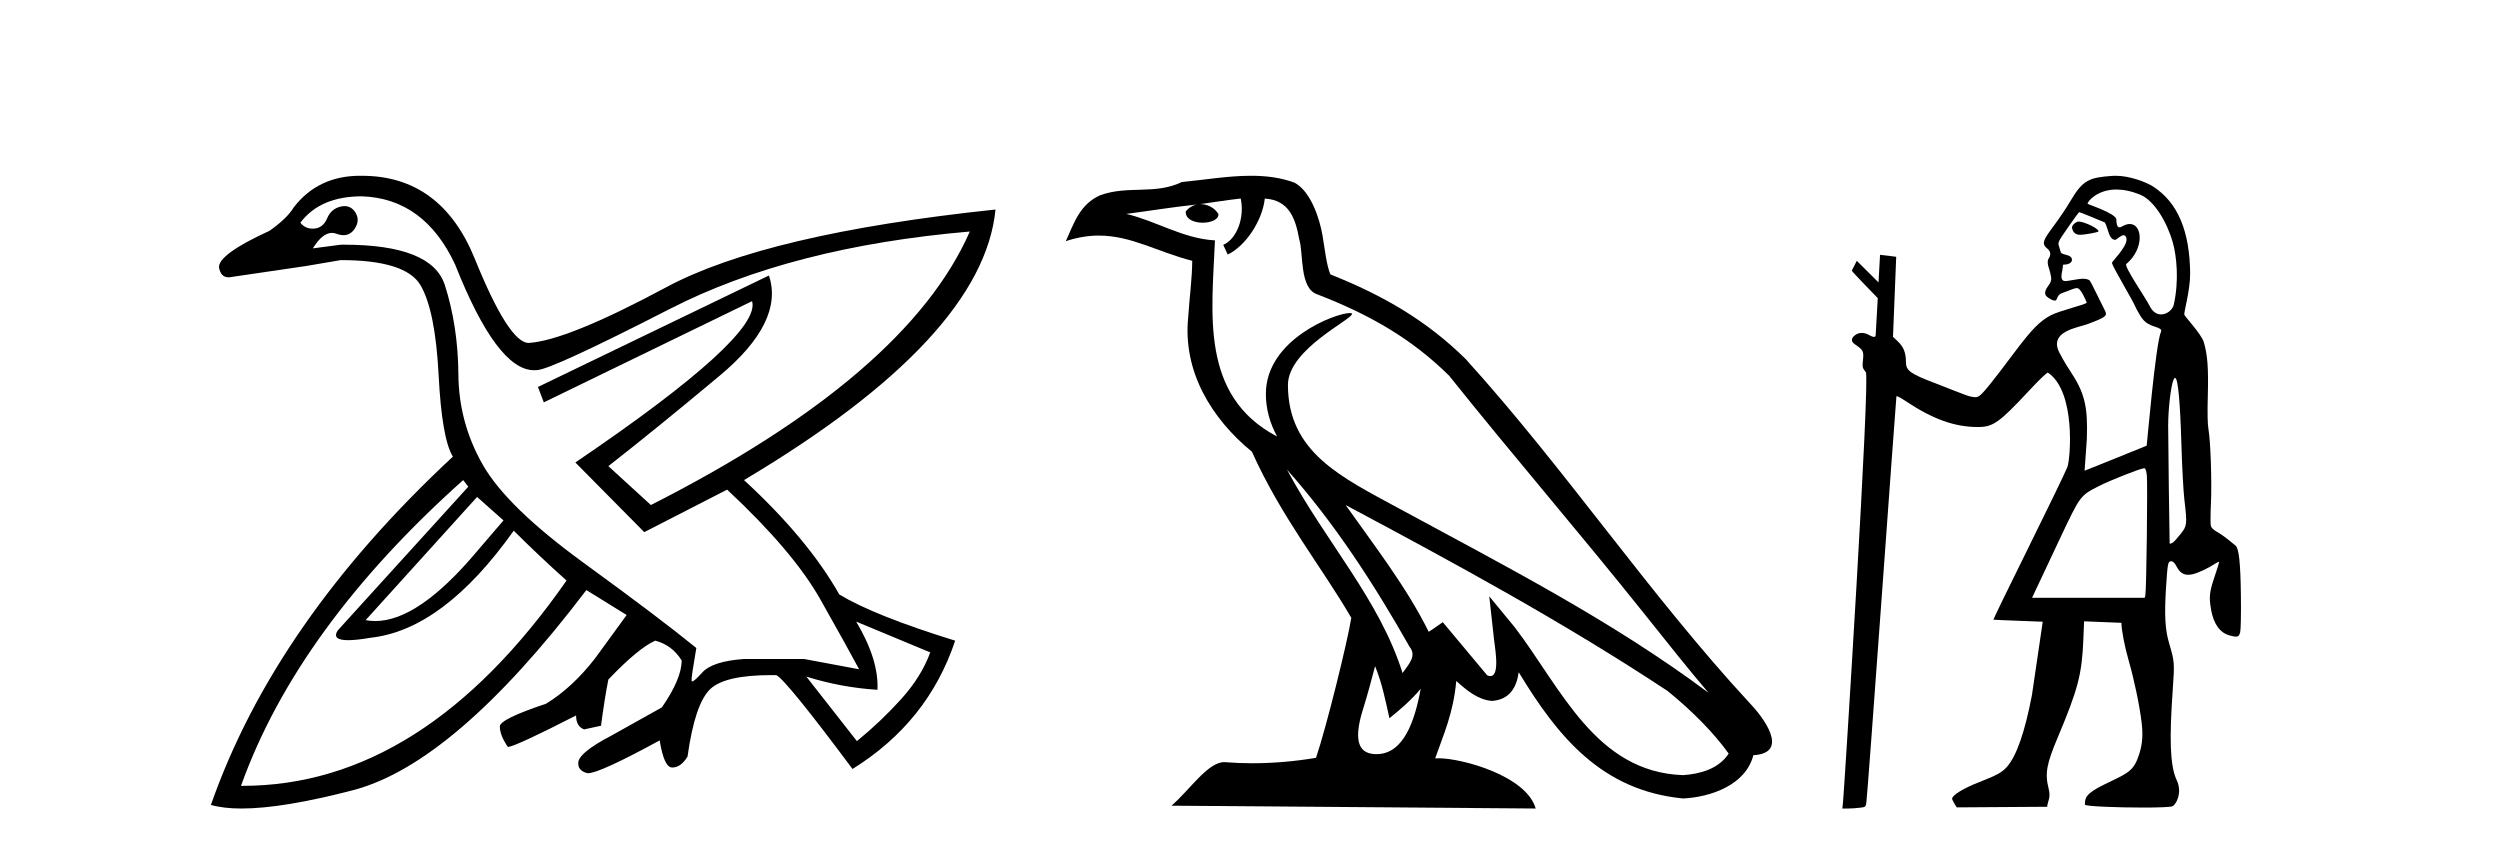
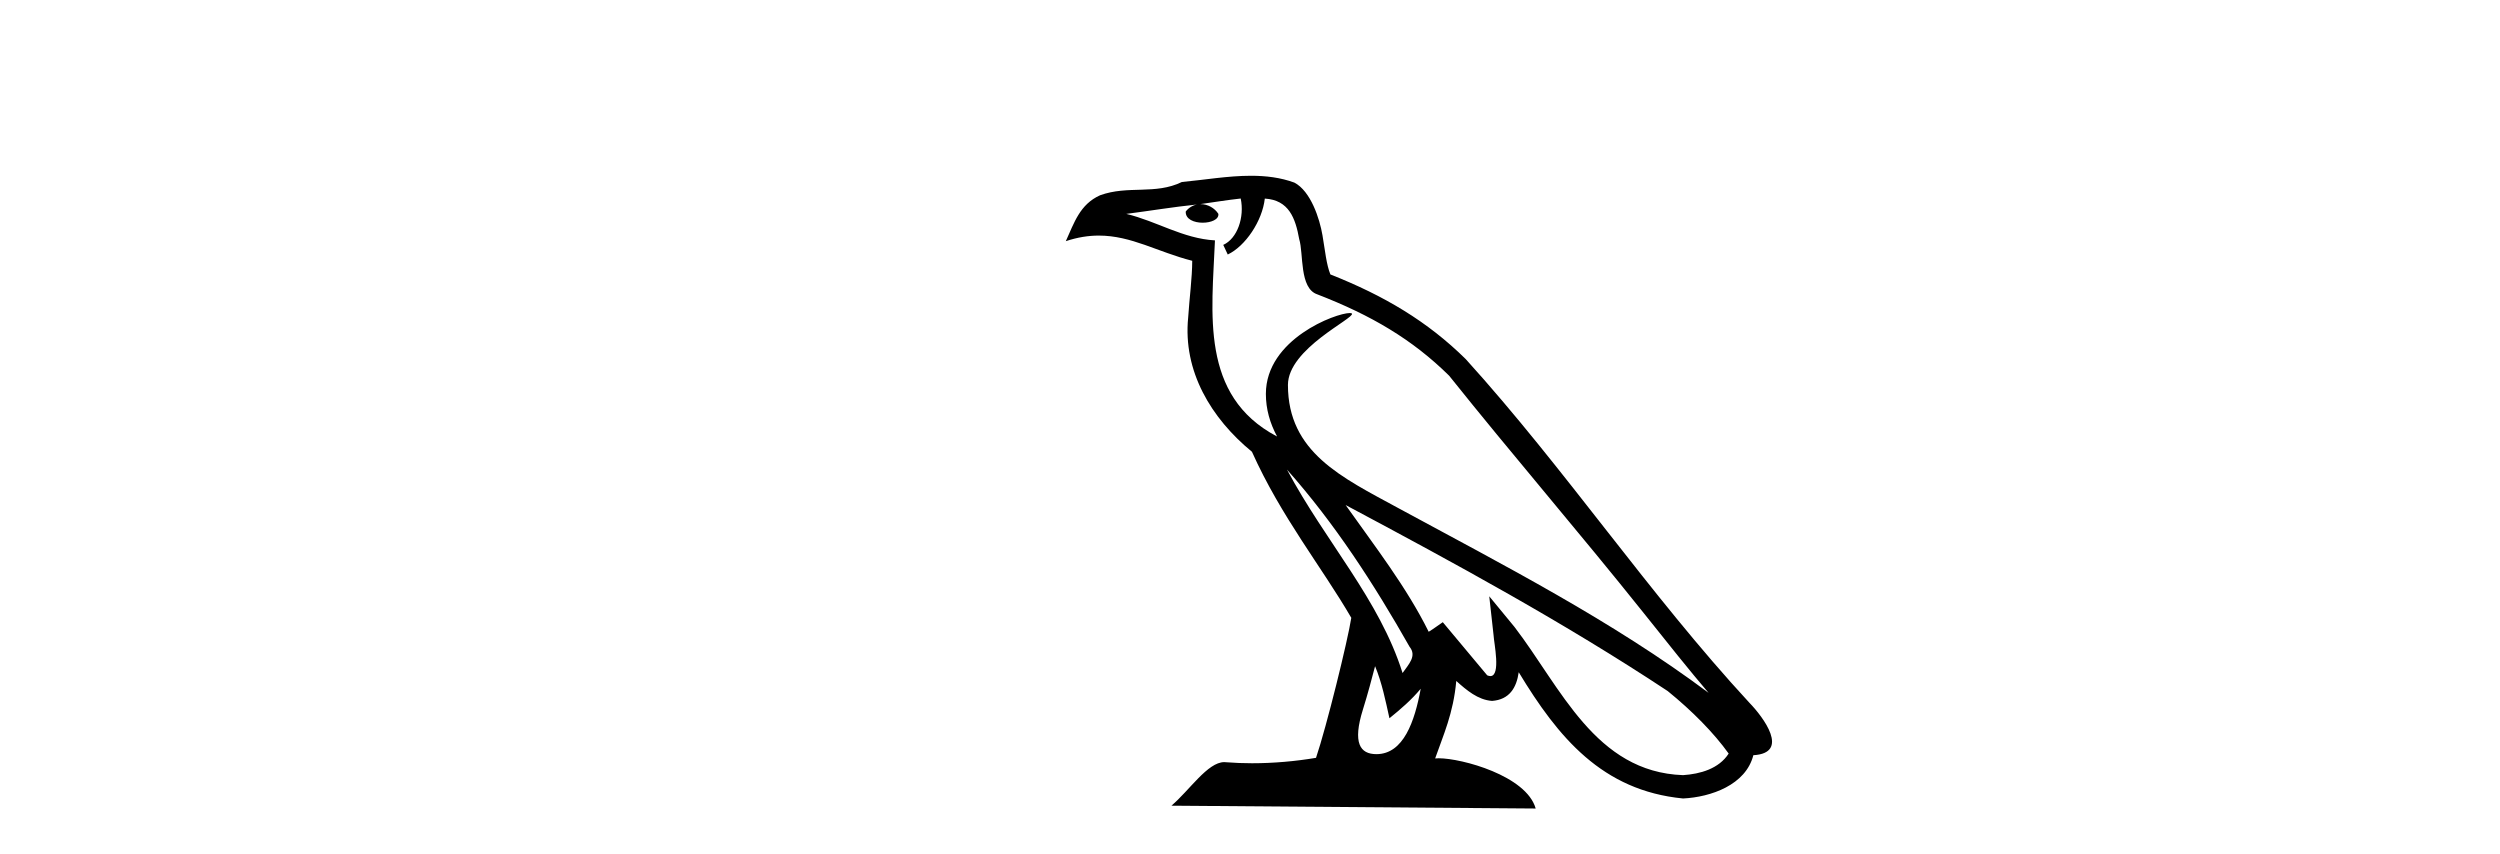
<svg xmlns="http://www.w3.org/2000/svg" width="120.0" height="41.0">
-   <path d="M 22.9 23.854 L 24.168 24.98 L 22.9 26.458 Q 20.087 29.81 18.011 29.81 Q 17.776 29.81 17.551 29.767 L 22.9 23.854 ZM 17.375 9.423 Q 20.366 9.529 21.845 12.696 Q 23.854 17.77 25.632 17.77 Q 25.692 17.77 25.751 17.765 Q 25.758 17.765 25.766 17.765 Q 26.418 17.765 32.157 14.826 Q 37.964 11.852 46.552 11.113 L 46.552 11.113 Q 43.525 18.011 31.242 24.241 L 29.201 22.375 Q 31.453 20.616 34.55 18.029 Q 37.648 15.442 36.909 13.224 L 36.909 13.224 L 25.822 18.574 L 26.103 19.313 L 36.099 14.456 L 36.099 14.456 Q 36.592 16.11 27.617 22.199 L 30.925 25.543 L 34.902 23.502 Q 38.07 26.458 39.372 28.763 Q 40.675 31.069 41.238 32.125 L 38.598 31.632 L 35.712 31.632 Q 34.198 31.738 33.706 32.283 Q 33.324 32.706 33.227 32.706 Q 33.199 32.706 33.195 32.67 Q 33.178 32.512 33.424 31.104 Q 31.7 29.696 28.022 27.021 Q 24.343 24.346 23.182 22.323 Q 22.021 20.299 22.003 17.976 Q 21.985 15.653 21.352 13.682 Q 20.729 11.745 16.506 11.745 Q 16.43 11.745 16.354 11.746 L 15.016 11.922 L 15.016 11.922 Q 15.474 11.179 15.932 11.179 Q 16.037 11.179 16.143 11.218 Q 16.33 11.288 16.489 11.288 Q 16.806 11.288 17.005 11.007 Q 17.304 10.585 17.058 10.197 Q 16.864 9.893 16.54 9.893 Q 16.452 9.893 16.354 9.916 Q 15.896 10.021 15.703 10.479 Q 15.509 10.937 15.087 10.972 Q 15.045 10.975 15.004 10.975 Q 14.64 10.975 14.418 10.69 Q 15.368 9.423 17.375 9.423 ZM 41.097 29.837 L 44.652 31.315 Q 44.229 32.477 43.262 33.55 Q 42.294 34.624 41.132 35.574 L 38.704 32.477 L 38.704 32.477 Q 40.393 33.005 42.118 33.11 Q 42.188 31.667 41.097 29.837 ZM 22.232 23.044 L 22.478 23.361 L 16.213 30.259 Q 15.908 30.729 16.714 30.729 Q 17.117 30.729 17.797 30.611 Q 21.281 30.224 24.66 25.473 Q 25.857 26.669 27.194 27.866 Q 20.32 37.721 11.629 37.721 Q 11.598 37.721 11.567 37.721 Q 14.277 30.154 22.232 23.044 ZM 17.283 8.437 Q 15.271 8.437 14.101 9.951 Q 13.785 10.479 12.94 11.077 Q 10.476 12.204 10.511 12.837 Q 10.6 13.311 10.964 13.311 Q 11.032 13.311 11.11 13.295 Q 13.045 13.013 14.7 12.767 L 16.354 12.485 Q 19.486 12.485 20.19 13.699 Q 20.894 14.914 21.053 17.993 Q 21.211 21.073 21.739 21.918 Q 13.186 29.872 10.124 38.636 Q 10.72 38.809 11.594 38.809 Q 13.56 38.809 16.935 37.932 Q 21.809 36.665 28.145 28.324 L 30.08 29.52 L 28.567 31.597 Q 27.476 33.005 26.209 33.779 Q 23.992 34.518 23.992 34.87 Q 23.992 35.292 24.379 35.856 Q 24.766 35.82 27.652 34.342 Q 27.652 34.87 28.039 35.011 L 28.849 34.835 Q 29.025 33.497 29.201 32.617 Q 30.644 31.104 31.453 30.752 Q 32.263 30.963 32.72 31.702 Q 32.72 32.582 31.77 33.955 L 29.377 35.292 Q 27.687 36.172 27.758 36.665 Q 27.758 36.982 28.162 37.105 Q 28.19 37.113 28.23 37.113 Q 28.778 37.113 31.664 35.539 Q 31.876 36.841 32.263 36.841 Q 32.685 36.841 33.002 36.313 Q 33.354 33.779 34.093 33.075 Q 34.797 32.405 37.033 32.405 Q 37.145 32.405 37.261 32.406 Q 37.718 32.617 40.921 36.911 Q 44.546 34.659 45.848 30.752 Q 41.977 29.555 40.287 28.535 Q 38.774 25.86 35.712 23.044 Q 47.186 16.216 47.784 10.057 L 47.784 10.057 Q 36.768 11.218 31.981 13.787 Q 27.194 16.357 25.364 16.462 Q 24.414 16.427 22.795 12.432 Q 21.176 8.438 17.375 8.438 Q 17.328 8.437 17.283 8.437 Z" style="fill:#000000;stroke:none" />
  <path d="M 61.774 22.54 L 61.774 22.54 C 64.068 25.118 65.968 28.06 67.661 31.048 C 68.017 31.486 67.616 31.888 67.323 32.305 C 66.207 28.763 63.64 26.03 61.774 22.54 ZM 59.554 9.529 C 59.745 10.422 59.393 11.451 58.716 11.755 L 58.932 12.217 C 59.778 11.815 60.59 10.612 60.711 9.532 C 61.866 9.601 62.181 10.47 62.362 11.479 C 62.578 12.168 62.359 13.841 63.233 14.13 C 65.813 15.129 67.785 16.285 69.556 18.031 C 72.61 21.852 75.803 25.552 78.858 29.376 C 80.045 30.865 81.13 32.228 82.012 33.257 C 77.372 29.789 72.189 27.136 67.103 24.38 C 64.4 22.911 61.821 21.71 61.821 18.477 C 61.821 16.738 65.026 15.281 64.893 15.055 C 64.882 15.035 64.845 15.026 64.786 15.026 C 64.129 15.026 60.762 16.274 60.762 18.907 C 60.762 19.637 60.957 20.313 61.296 20.944 C 61.291 20.944 61.286 20.943 61.281 20.943 C 57.588 18.986 58.174 15.028 58.318 11.538 C 56.783 11.453 55.519 10.616 54.062 10.267 C 55.192 10.121 56.319 9.933 57.452 9.816 L 57.452 9.816 C 57.239 9.858 57.045 9.982 56.915 10.154 C 56.897 10.526 57.318 10.69 57.728 10.69 C 58.128 10.69 58.518 10.534 58.481 10.264 C 58.3 9.982 57.97 9.799 57.632 9.799 C 57.622 9.799 57.613 9.799 57.603 9.799 C 58.166 9.719 58.917 9.599 59.554 9.529 ZM 66.004 31.976 C 66.335 32.78 66.506 33.632 66.693 34.476 C 67.231 34.04 67.753 33.593 68.194 33.06 L 68.194 33.06 C 67.907 34.623 67.37 36.199 66.069 36.199 C 65.281 36.199 64.916 35.667 65.421 34.054 C 65.659 33.293 65.849 32.566 66.004 31.976 ZM 64.59 24.242 L 64.59 24.242 C 69.856 27.047 75.07 29.879 80.05 33.171 C 81.223 34.122 82.268 35.181 82.976 36.172 C 82.507 36.901 81.613 37.152 80.787 37.207 C 76.572 37.06 74.922 32.996 72.695 30.093 L 71.484 28.622 L 71.693 30.507 C 71.707 30.846 72.055 32.452 71.537 32.452 C 71.492 32.452 71.442 32.44 71.385 32.415 L 69.254 29.865 C 69.026 30.015 68.812 30.186 68.577 30.325 C 67.52 28.187 65.973 26.196 64.59 24.242 ZM 60.045 8.437 C 58.939 8.437 57.805 8.636 56.73 8.736 C 55.448 9.361 54.149 8.884 52.804 9.373 C 51.833 9.809 51.561 10.693 51.159 11.576 C 51.731 11.386 52.252 11.308 52.743 11.308 C 54.31 11.308 55.571 12.097 57.227 12.518 C 57.224 13.349 57.094 14.292 57.032 15.242 C 56.775 17.816 58.132 20.076 60.093 21.685 C 61.498 24.814 63.443 27.214 64.862 29.655 C 64.692 30.752 63.672 34.89 63.169 36.376 C 62.183 36.542 61.131 36.636 60.097 36.636 C 59.679 36.636 59.265 36.62 58.858 36.588 C 58.827 36.584 58.796 36.582 58.764 36.582 C 57.966 36.582 57.089 37.945 56.228 38.673 L 73.713 38.809 C 73.267 37.233 70.16 36.397 69.056 36.397 C 68.993 36.397 68.936 36.399 68.887 36.405 C 69.276 35.29 69.762 34.243 69.901 32.686 C 70.389 33.123 70.936 33.595 71.619 33.644 C 72.454 33.582 72.793 33.011 72.899 32.267 C 74.791 35.396 76.906 37.951 80.787 38.327 C 82.128 38.261 83.799 37.675 84.161 36.25 C 85.94 36.149 84.635 34.416 83.975 33.737 C 79.135 28.498 75.139 22.517 70.356 17.238 C 68.514 15.421 66.435 14.192 63.859 13.173 C 63.667 12.702 63.604 12.032 63.479 11.295 C 63.343 10.491 62.914 9.174 62.13 8.765 C 61.462 8.519 60.759 8.437 60.045 8.437 Z" style="fill:#000000;stroke:none" />
-   <path d="M 99.774 10.635 C 99.752 10.635 99.732 10.638 99.716 10.643 C 99.597 10.681 99.459 10.821 99.456 10.907 C 99.455 10.932 99.482 11.24 99.787 11.267 C 99.803 11.269 99.821 11.269 99.841 11.269 C 100.11 11.269 100.691 11.145 100.716 11.121 C 100.824 11.013 100.059 10.635 99.774 10.635 ZM 101.59 9.097 C 101.914 9.097 102.297 9.167 102.74 9.35 C 103.401 9.623 104.021 10.665 104.294 11.638 C 104.483 12.311 104.596 13.481 104.343 14.618 C 104.287 14.868 104.018 15.092 103.734 15.092 C 103.533 15.092 103.325 14.979 103.182 14.682 C 103.015 14.333 101.934 12.78 102.063 12.671 C 102.937 11.933 102.846 10.752 102.229 10.752 C 102.117 10.752 101.987 10.791 101.843 10.878 C 101.802 10.903 101.767 10.914 101.738 10.914 C 101.591 10.914 101.586 10.638 101.586 10.54 C 101.585 10.244 100.201 9.81 100.201 9.777 C 100.201 9.682 100.65 9.097 101.59 9.097 ZM 99.797 10.182 C 99.849 10.182 101.032 10.678 101.032 10.678 C 101.2 10.956 101.211 11.512 101.536 11.512 C 101.588 11.512 101.795 11.29 101.934 11.29 C 101.961 11.29 101.985 11.298 102.005 11.318 C 102.337 11.643 101.376 12.523 101.376 12.615 C 101.376 12.779 102.357 14.363 102.564 14.86 C 102.821 15.328 102.94 15.518 103.402 15.669 C 103.632 15.744 103.782 15.803 103.731 15.912 C 103.47 16.474 103.05 21.383 103.041 21.393 C 103.032 21.403 100.06 22.595 100.06 22.595 L 100.167 21.092 C 100.226 19.51 100.066 18.854 99.361 17.795 C 99.12 17.434 98.908 17.039 98.853 16.932 C 98.318 15.899 99.743 15.73 100.216 15.552 C 101.124 15.21 101.179 15.162 101.011 14.855 C 100.966 14.773 100.364 13.531 100.316 13.476 C 100.258 13.411 100.131 13.378 99.958 13.378 C 99.818 13.378 99.237 13.493 99.155 13.493 C 98.978 13.493 98.901 13.39 98.983 13.021 C 99.049 12.723 98.974 12.699 99.101 12.699 C 99.294 12.699 99.454 12.599 99.454 12.478 C 99.454 12.344 99.36 12.27 99.125 12.22 C 99.022 12.198 98.93 12.15 98.921 12.115 C 98.912 12.079 98.874 11.954 98.837 11.839 C 98.77 11.628 98.77 11.628 99.263 10.918 C 99.534 10.527 99.774 10.196 99.796 10.183 C 99.796 10.182 99.797 10.182 99.797 10.182 ZM 104.402 18.139 C 104.543 18.139 104.647 19.236 104.71 21.411 C 104.74 22.426 104.803 23.583 104.85 23.983 C 104.989 25.168 104.981 25.241 104.674 25.625 C 104.531 25.805 104.373 25.984 104.325 26.023 C 104.269 26.067 104.205 26.095 104.169 26.095 C 104.154 26.095 104.144 26.09 104.143 26.079 C 104.134 26.03 104.073 21.11 104.072 20.442 C 104.072 19.664 104.193 18.585 104.319 18.253 C 104.348 18.177 104.376 18.139 104.402 18.139 ZM 102.921 22.476 C 102.983 22.476 103.018 22.568 103.047 22.801 C 103.092 23.156 103.029 28.359 102.977 28.566 L 102.946 28.693 L 97.539 28.693 L 98.883 25.839 C 99.859 23.775 99.847 23.792 100.743 23.334 C 101.287 23.055 102.758 22.476 102.921 22.476 ZM 101.549 8.437 C 101.491 8.437 101.433 8.439 101.376 8.443 C 100.289 8.523 99.974 8.631 99.374 9.659 C 99.199 9.961 98.839 10.495 98.576 10.846 C 98.079 11.51 98.019 11.671 98.197 11.867 C 98.262 11.939 98.548 12.082 98.336 12.408 C 98.206 12.608 98.393 12.956 98.412 13.097 C 98.437 13.281 98.54 13.423 98.329 13.702 C 98.048 14.073 98.181 14.203 98.338 14.305 C 98.462 14.385 98.552 14.429 98.642 14.429 C 98.77 14.429 98.7 14.156 98.989 14.063 C 99.326 13.954 99.542 13.829 99.7 13.829 C 99.887 13.829 100.14 14.467 100.162 14.522 C 100.195 14.606 98.889 14.896 98.429 15.139 C 97.912 15.413 97.516 15.817 96.703 16.902 C 95.643 18.318 95.185 18.886 95.015 18.997 C 94.945 19.043 94.894 19.065 94.815 19.065 C 94.754 19.065 94.675 19.052 94.556 19.027 C 94.383 18.991 93.225 18.52 92.898 18.397 C 91.689 17.939 91.485 17.791 91.485 17.373 C 91.485 16.939 91.375 16.656 91.105 16.397 L 90.864 16.166 L 91.018 12.326 C 91.009 12.317 90.242 12.231 90.242 12.231 L 90.169 13.556 L 89.127 12.519 L 88.886 12.989 C 88.886 13.033 90.133 14.31 90.133 14.31 L 90.033 16.075 C 90.029 16.146 89.997 16.172 89.951 16.172 C 89.879 16.172 89.771 16.111 89.676 16.061 C 89.573 16.008 89.467 15.981 89.365 15.981 C 89.244 15.981 89.13 16.019 89.035 16.094 C 88.845 16.243 88.845 16.396 89.034 16.525 C 89.437 16.802 89.465 16.855 89.424 17.266 C 89.387 17.631 89.392 17.654 89.56 17.865 C 89.77 18.13 88.526 37.918 88.464 38.513 L 88.433 38.809 L 88.702 38.809 C 88.849 38.809 89.101 38.793 89.261 38.773 C 89.543 38.74 89.553 38.732 89.584 38.534 C 89.65 38.119 91.011 19.04 91.029 19.018 C 91.031 19.017 91.033 19.016 91.037 19.016 C 91.082 19.016 91.272 19.119 91.485 19.261 C 92.788 20.126 93.825 20.497 94.939 20.497 C 94.944 20.497 94.949 20.497 94.954 20.497 C 95.671 20.495 95.964 20.286 97.39 18.758 C 97.893 18.219 98.238 17.887 98.299 17.887 C 98.301 17.887 98.303 17.888 98.304 17.889 C 99.65 18.794 99.383 22.036 99.233 22.421 C 99.142 22.654 98.302 24.392 97.365 26.284 C 96.428 28.175 95.671 29.733 95.683 29.745 C 95.695 29.756 98.051 29.842 98.051 29.842 L 97.534 33.359 C 97.192 35.142 96.796 36.281 96.338 36.803 C 96.104 37.07 95.833 37.22 95.018 37.536 C 94.264 37.828 93.727 38.153 93.701 38.332 C 93.692 38.396 93.925 38.754 93.925 38.754 L 98.265 38.725 C 98.288 38.432 98.452 38.309 98.333 37.847 C 98.144 37.108 98.247 36.643 98.774 35.39 C 99.743 33.088 99.931 32.372 100 30.713 L 100.037 29.823 L 101.828 29.895 C 101.828 30.227 101.986 31.052 102.171 31.686 C 102.437 32.598 102.713 33.925 102.803 34.726 C 102.879 35.403 102.82 35.876 102.588 36.456 C 102.343 37.067 101.988 37.175 100.998 37.659 C 100.095 38.1 100.077 38.312 100.076 38.623 C 100.076 38.706 101.648 38.763 102.872 38.763 C 103.573 38.763 104.16 38.744 104.272 38.702 C 104.44 38.638 104.772 38.061 104.484 37.453 C 104.146 36.737 104.133 35.38 104.289 33.151 C 104.384 31.803 104.381 31.769 104.115 30.866 C 103.924 30.216 103.886 29.524 103.969 28.213 C 104.046 27.015 104.06 26.941 104.222 26.941 C 104.308 26.941 104.383 27.017 104.482 27.203 C 104.623 27.468 104.789 27.589 105.031 27.589 C 105.098 27.589 105.17 27.58 105.25 27.562 C 105.509 27.504 105.991 27.277 106.335 27.051 C 106.411 27.001 106.477 26.97 106.504 26.97 C 106.514 26.97 106.519 26.974 106.519 26.981 C 106.519 27.008 106.417 27.334 106.292 27.704 C 106.051 28.422 106.027 28.653 106.13 29.254 C 106.248 29.941 106.553 30.371 107.012 30.498 C 107.152 30.537 107.251 30.559 107.323 30.559 C 107.447 30.559 107.491 30.495 107.529 30.346 C 107.559 30.228 107.574 29.447 107.563 28.58 C 107.543 26.987 107.468 26.309 107.297 26.181 C 107.254 26.148 107.095 26.02 106.945 25.896 C 106.795 25.771 106.556 25.606 106.415 25.528 C 106.249 25.437 106.144 25.336 106.12 25.242 C 106.099 25.162 106.101 24.679 106.125 24.168 C 106.173 23.137 106.108 21.179 106.007 20.611 C 105.963 20.365 105.952 19.844 105.974 19.029 C 106.011 17.676 105.964 17.036 105.782 16.421 C 105.671 16.043 104.869 15.192 104.847 15.104 C 104.82 14.995 105.133 13.917 105.127 13.123 C 105.11 11.144 104.559 9.719 103.328 8.94 C 103.048 8.763 102.264 8.437 101.549 8.437 Z" style="fill:#000000;stroke:none" />
</svg>